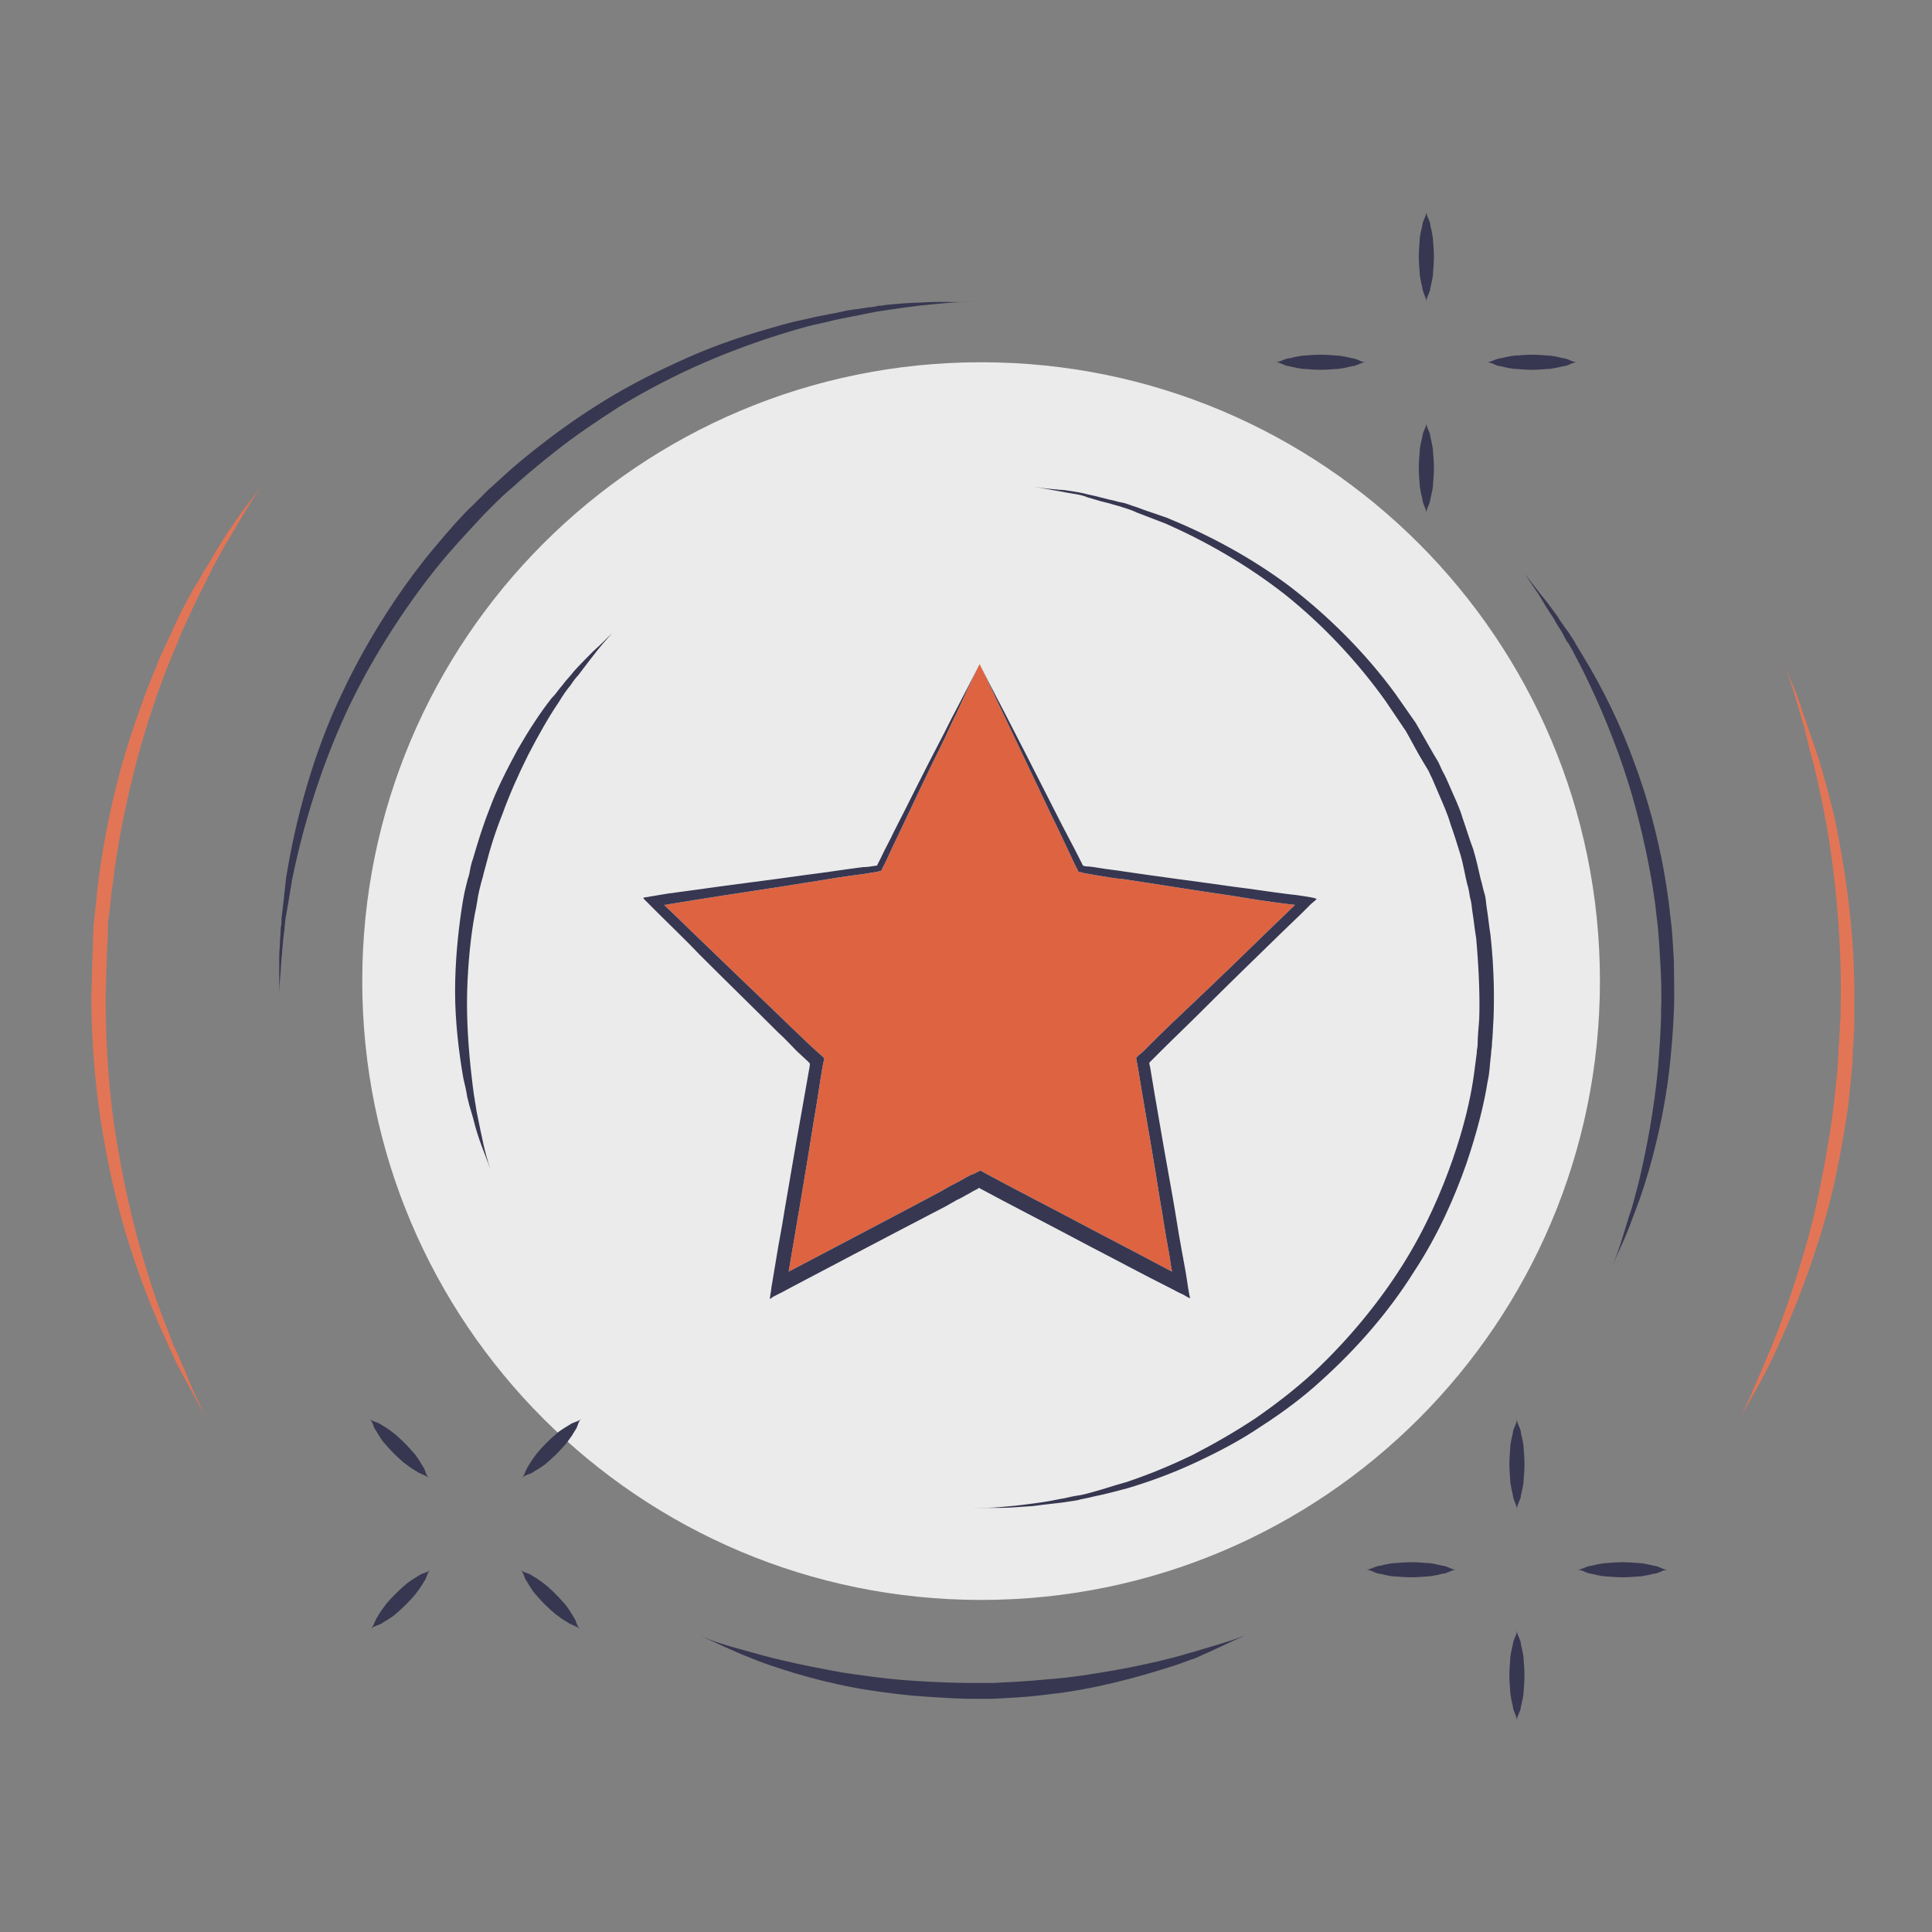
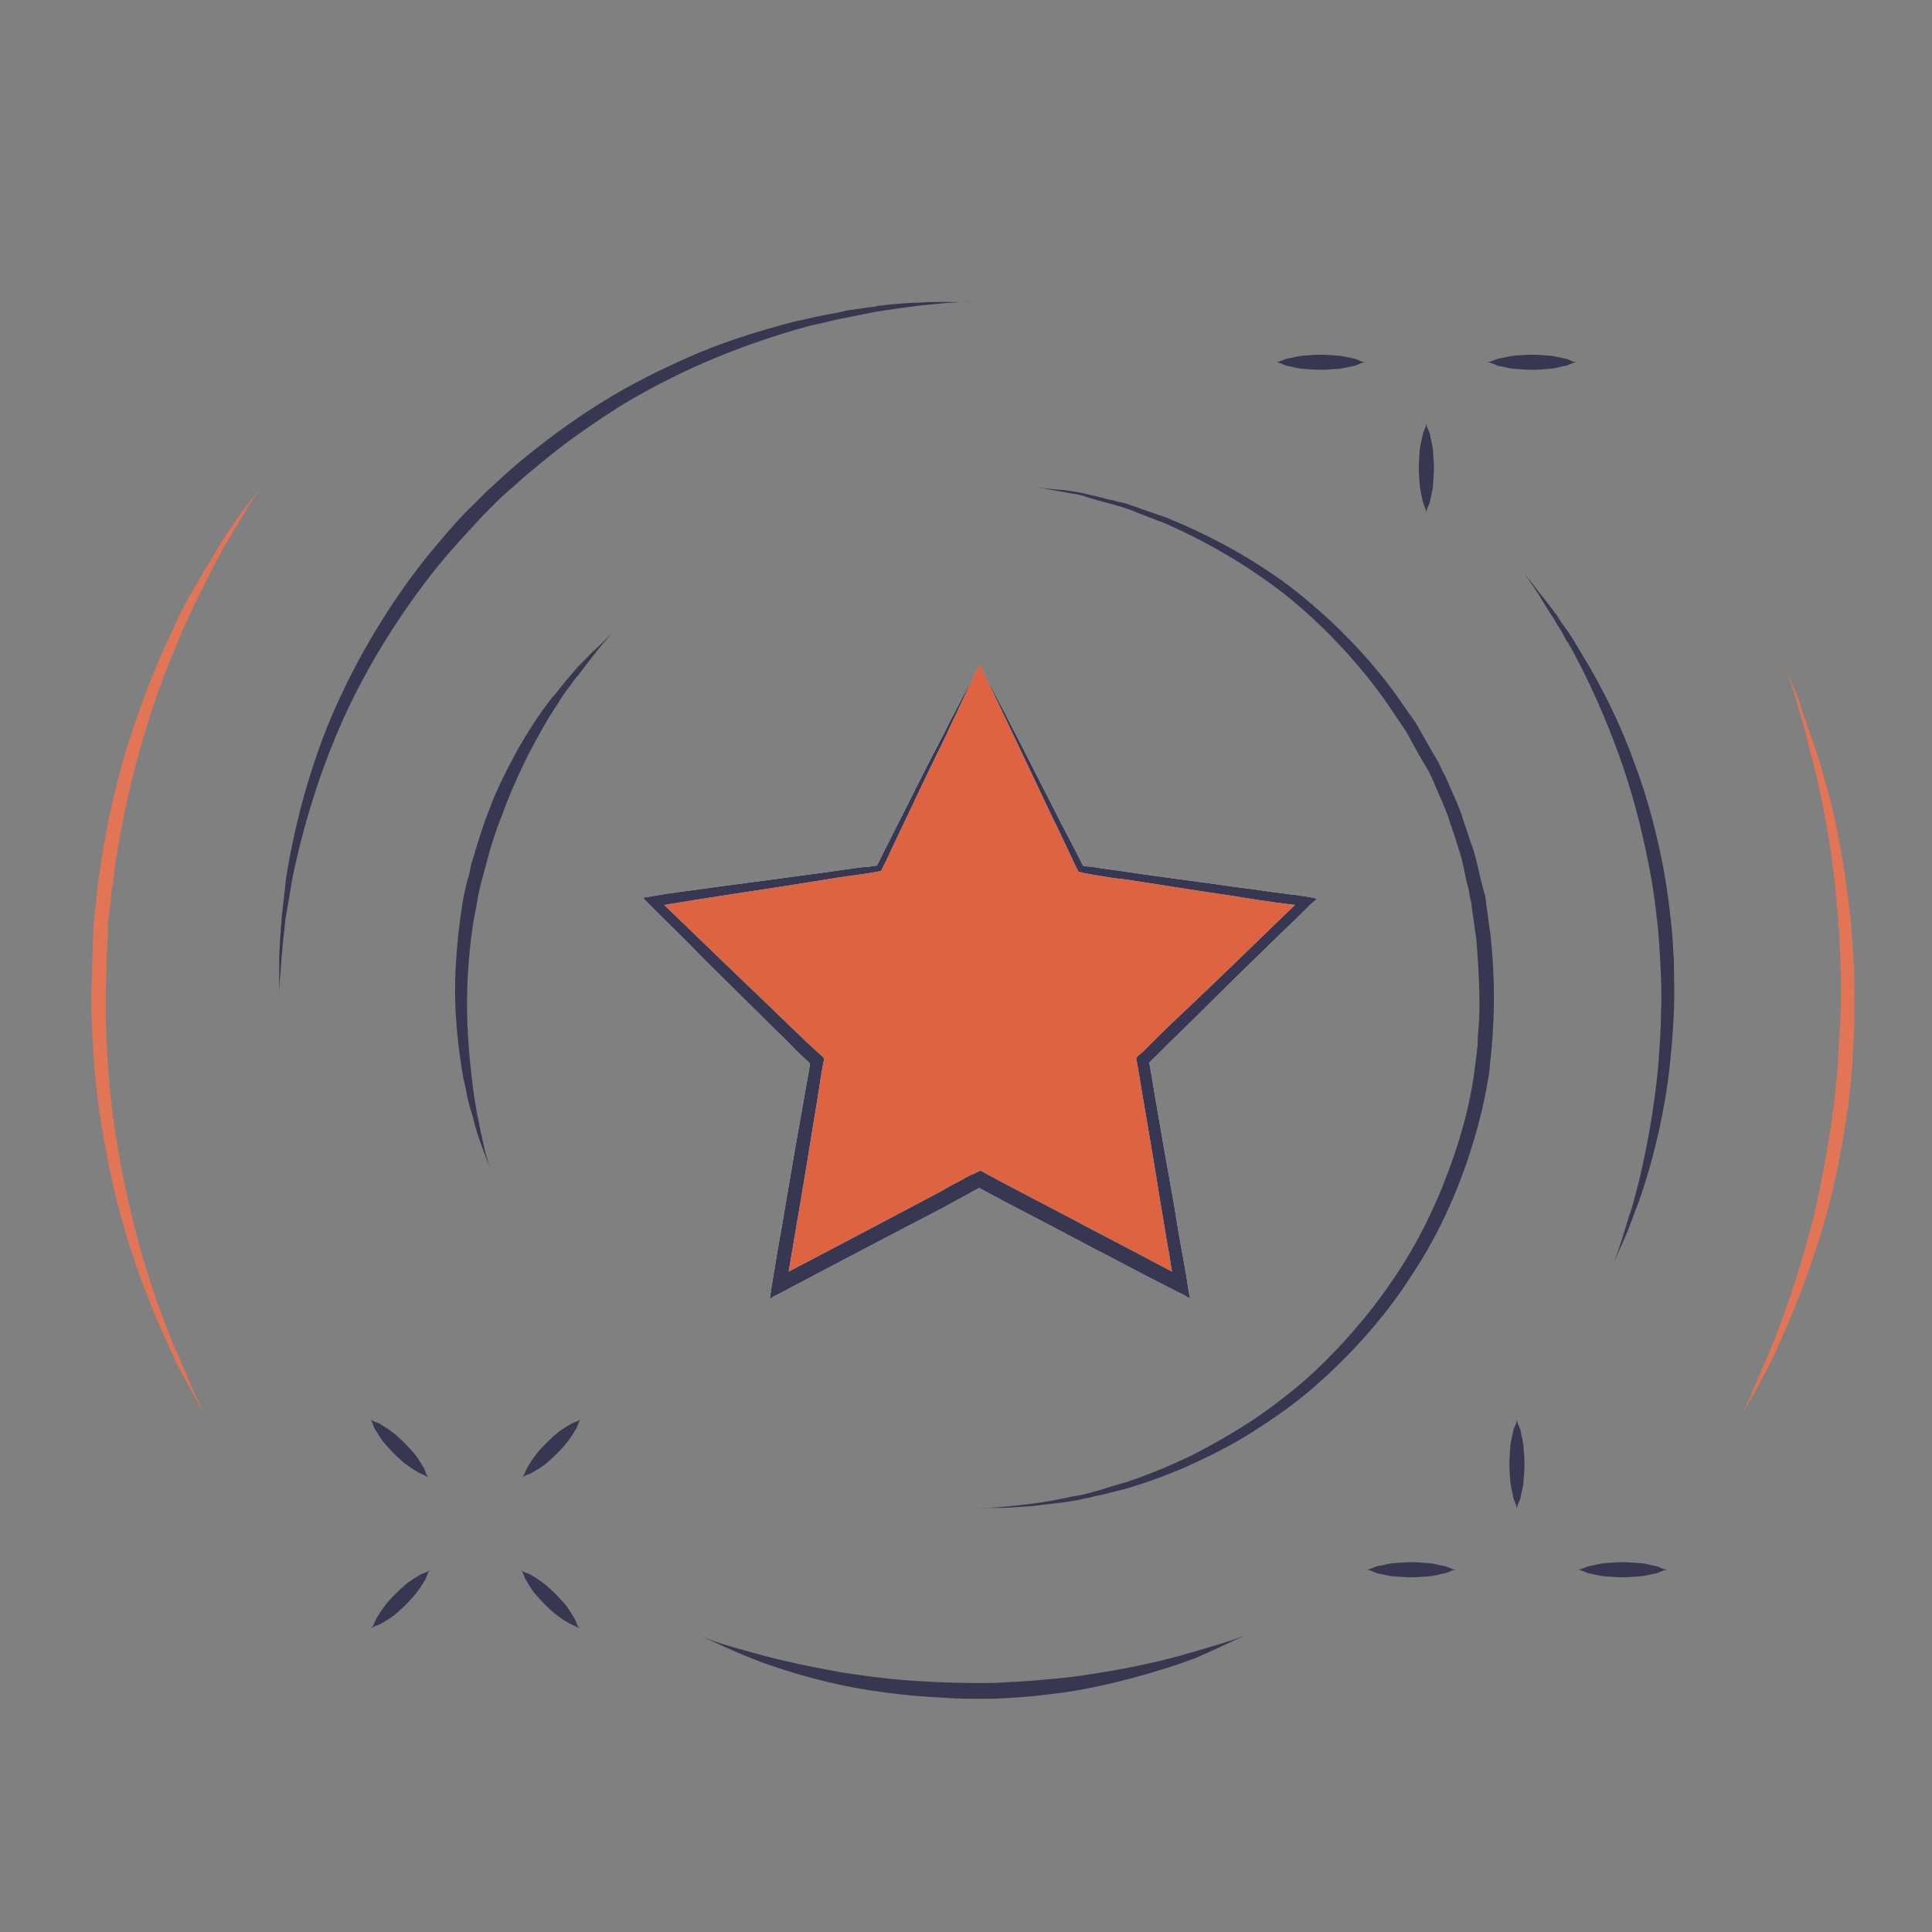
<svg xmlns="http://www.w3.org/2000/svg" width="64px" height="64px" viewBox="0 0 64 64" version="1.1">
  <rect x="0" y="0" width="64" height="64" fill="#808080" stroke="none" />
  <title>Icon/Block/1</title>
  <g id="Icon/Block/1" stroke="none" stroke-width="1" fill="none" fill-rule="evenodd">
    <g id="Group-2">
-       <path d="M53,32.5 C53,43.828 43.828,53 32.5,53 C21.172,53 12,43.828 12,32.5 C12,21.172 21.172,12 32.5,12 C43.828,12 53,21.172 53,32.5" id="Path" fill="#EBEBEB" fill-rule="nonzero" />
      <g id="1" transform="translate(3, 7)">
        <g id="Group" transform="translate(0, 9)" fill="#E27556" fill-rule="nonzero">
          <path d="M3.85,31 C3.7,30.725 3.6,30.475 3.475,30.225 C3.35,29.975 3.25,29.7 3.1,29.35 C3.05,29.25 3,29.125 2.925,28.95 C2.9,28.875 2.85,28.775 2.8,28.675 L2.75,28.575 L2.7,28.45 C2.675,28.35 2.625,28.275 2.6,28.175 C2.525,27.975 2.45,27.8 2.375,27.6 C1.775,26 1.25,24.05 0.925,22.15 C0.575,20.225 0.5,18.375 0.5,17.025 C0.525,16.35 0.525,15.8 0.55,15.4 C0.575,15.025 0.575,14.8 0.575,14.8 C0.575,14.8 0.575,14.75 0.575,14.65 C0.575,14.55 0.6,14.4 0.625,14.2 C0.65,14 0.675,13.775 0.7,13.5 C0.75,13.25 0.775,12.925 0.825,12.6 C1.025,11.25 1.4,9.45 2,7.625 C2.075,7.4 2.15,7.175 2.225,6.95 L2.475,6.275 C2.65,5.825 2.85,5.375 3.025,4.925 C3.225,4.5 3.425,4.05 3.625,3.65 C3.725,3.45 3.825,3.25 3.925,3.05 C3.975,2.95 4.025,2.85 4.075,2.75 C4.125,2.65 4.175,2.575 4.225,2.475 C4.35,2.25 4.45,2.05 4.55,1.9 C4.65,1.75 4.725,1.6 4.775,1.525 C5.15,0.875 5.375,0.525 5.725,-1.77635684e-15 C5.375,0.525 5.075,0.825 4.675,1.45 C4.625,1.525 4.525,1.65 4.425,1.825 C4.325,1.975 4.2,2.175 4.075,2.4 C4.025,2.475 3.975,2.575 3.925,2.65 C3.875,2.75 3.8,2.85 3.75,2.925 C3.65,3.125 3.525,3.325 3.4,3.525 C3.175,3.925 2.95,4.35 2.75,4.8 C2.55,5.25 2.325,5.675 2.15,6.15 L1.875,6.825 C1.8,7.05 1.7,7.275 1.625,7.525 C0.95,9.35 0.55,11.2 0.35,12.55 C0.3,12.9 0.25,13.2 0.225,13.475 C0.2,13.75 0.175,14 0.15,14.175 C0.125,14.375 0.125,14.525 0.1,14.625 C0.1,14.725 0.1,14.775 0.1,14.775 C0.1,14.775 0.075,15 0.075,15.4 C0.05,15.8 0.05,16.35 0.025,17.05 C0.025,18.425 0.15,20.3 0.525,22.2 C0.875,24.125 1.5,26.075 2.175,27.65 C2.25,27.85 2.35,28.05 2.425,28.225 C2.475,28.325 2.5,28.4 2.55,28.5 L2.6,28.625 L2.65,28.725 C2.7,28.825 2.75,28.925 2.775,29 C2.85,29.175 2.925,29.3 2.975,29.4 C3.15,29.725 3.3,30 3.425,30.225 C3.575,30.5 3.7,30.725 3.85,31 Z" id="Path" />
          <path d="M56.1,6 C56.325,6.575 56.45,7 56.65,7.7 C56.675,7.8 56.725,7.95 56.775,8.125 C56.8,8.225 56.825,8.325 56.85,8.425 C56.875,8.5 56.875,8.55 56.9,8.625 C56.925,8.7 56.925,8.775 56.95,8.85 C57,9 57.025,9.15 57.075,9.3 C57.225,9.925 57.375,10.6 57.5,11.3 C57.625,12 57.725,12.725 57.8,13.45 C57.95,14.875 58,16.25 57.975,17.275 C57.975,17.525 57.975,17.75 57.95,17.95 C57.95,18.15 57.925,18.325 57.925,18.475 C57.9,18.775 57.9,18.925 57.9,18.925 C57.9,18.925 57.875,19.1 57.875,19.375 C57.85,19.675 57.8,20.075 57.75,20.575 C57.625,21.575 57.4,22.925 57.075,24.325 C56.725,25.725 56.25,27.175 55.8,28.325 C55.625,28.775 55.45,29.15 55.375,29.35 C55.225,29.7 55.1,29.95 55,30.225 C54.875,30.475 54.775,30.725 54.625,31 C54.775,30.725 54.9,30.5 55.05,30.25 C55.2,30 55.325,29.75 55.5,29.425 C55.6,29.25 55.775,28.875 55.975,28.425 C56.5,27.275 57.05,25.825 57.45,24.425 C57.85,23.025 58.075,21.65 58.225,20.625 C58.275,20.125 58.325,19.7 58.35,19.4 C58.375,19.1 58.375,18.95 58.375,18.95 C58.375,18.95 58.375,18.775 58.4,18.5 C58.4,18.35 58.425,18.175 58.425,17.975 C58.425,17.775 58.425,17.525 58.425,17.275 C58.45,16.25 58.375,14.85 58.175,13.4 C58.075,12.675 57.95,11.95 57.8,11.225 C57.65,10.525 57.45,9.85 57.275,9.225 C57.225,9.075 57.175,8.925 57.125,8.775 C57.1,8.7 57.075,8.625 57.05,8.55 C57.025,8.475 57,8.425 56.975,8.35 C56.95,8.25 56.9,8.15 56.875,8.05 C56.825,7.875 56.75,7.725 56.725,7.625 C56.525,6.95 56.325,6.575 56.1,6 Z" id="Path" />
        </g>
        <g id="Group" transform="translate(6.25, 0)" fill="#373751" fill-rule="nonzero">
          <path d="M43,5 C42.85,5 42.775,4.925 42.6,4.875 C42.55,4.875 42.475,4.85 42.35,4.825 C42.25,4.8 42.1,4.775 41.975,4.775 C41.725,4.75 41.5,4.75 41.5,4.75 C41.5,4.75 41.275,4.75 41.025,4.775 C40.9,4.775 40.775,4.8 40.65,4.825 C40.55,4.85 40.45,4.875 40.4,4.875 C40.225,4.925 40.125,5 40,5 C40.15,5 40.225,5.075 40.4,5.125 C40.45,5.125 40.525,5.15 40.65,5.175 C40.75,5.2 40.9,5.225 41.025,5.225 C41.275,5.25 41.5,5.25 41.5,5.25 C41.5,5.25 41.725,5.25 41.975,5.225 C42.1,5.225 42.225,5.2 42.35,5.175 C42.45,5.15 42.55,5.125 42.6,5.125 C42.775,5.075 42.85,5 43,5 Z" id="Path" />
          <path d="M36,5 C35.85,5 35.775,4.925 35.6,4.875 C35.55,4.875 35.475,4.85 35.35,4.825 C35.25,4.8 35.1,4.775 34.975,4.775 C34.725,4.75 34.5,4.75 34.5,4.75 C34.5,4.75 34.275,4.75 34.025,4.775 C33.9,4.775 33.775,4.8 33.65,4.825 C33.55,4.85 33.45,4.875 33.4,4.875 C33.225,4.925 33.125,5 33,5 C33.15,5 33.225,5.075 33.4,5.125 C33.45,5.125 33.525,5.15 33.65,5.175 C33.75,5.2 33.9,5.225 34.025,5.225 C34.275,5.25 34.5,5.25 34.5,5.25 C34.5,5.25 34.725,5.25 34.975,5.225 C35.1,5.225 35.225,5.2 35.35,5.175 C35.45,5.15 35.55,5.125 35.6,5.125 C35.775,5.075 35.85,5 36,5 Z" id="Path" />
          <path d="M38,7 C38,7.15 37.925,7.225 37.875,7.4 C37.875,7.45 37.85,7.525 37.825,7.65 C37.8,7.75 37.775,7.9 37.775,8.025 C37.75,8.275 37.75,8.5 37.75,8.5 C37.75,8.5 37.75,8.725 37.775,8.975 C37.775,9.1 37.8,9.225 37.825,9.35 C37.85,9.45 37.875,9.55 37.875,9.6 C37.925,9.775 38,9.875 38,10 C38,9.85 38.075,9.775 38.125,9.6 C38.125,9.55 38.15,9.475 38.175,9.35 C38.2,9.25 38.225,9.1 38.225,8.975 C38.25,8.725 38.25,8.5 38.25,8.5 C38.25,8.5 38.25,8.275 38.225,8.025 C38.225,7.9 38.2,7.775 38.175,7.65 C38.15,7.55 38.125,7.45 38.125,7.4 C38.075,7.225 38,7.15 38,7 Z" id="Path" />
-           <path d="M38,0 C38,0.15 37.925,0.225 37.875,0.4 C37.875,0.45 37.85,0.525 37.825,0.65 C37.8,0.75 37.775,0.9 37.775,1.025 C37.75,1.275 37.75,1.5 37.75,1.5 C37.75,1.5 37.75,1.725 37.775,1.975 C37.775,2.1 37.8,2.225 37.825,2.35 C37.85,2.45 37.875,2.55 37.875,2.6 C37.925,2.775 38,2.875 38,3 C38,2.85 38.075,2.775 38.125,2.6 C38.125,2.55 38.15,2.475 38.175,2.35 C38.2,2.25 38.225,2.1 38.225,1.975 C38.25,1.725 38.25,1.5 38.25,1.5 C38.25,1.5 38.25,1.275 38.225,1.025 C38.225,0.9 38.2,0.775 38.175,0.65 C38.15,0.55 38.125,0.45 38.125,0.4 C38.075,0.225 38,0.15 38,0 Z" id="Path" />
          <path d="M32,47.175 C31.425,47.4 31,47.5 30.275,47.725 C30.15,47.75 29.95,47.825 29.55,47.925 C29.075,48.05 28.4,48.2 27.7,48.325 C26.975,48.45 26.225,48.575 25.5,48.625 C24.775,48.7 24.125,48.725 23.65,48.75 C23.175,48.75 22.875,48.75 22.875,48.75 C22.875,48.75 21.875,48.75 20.625,48.65 C20,48.6 19.3,48.5 18.625,48.4 C17.95,48.275 17.3,48.15 16.775,48.025 C16.225,47.9 15.875,47.8 15.7,47.75 C14.975,47.55 14.575,47.45 13.975,47.2 C14.55,47.45 14.925,47.65 15.625,47.925 C15.8,48 16.125,48.125 16.675,48.3 C17.2,48.475 17.85,48.65 18.525,48.8 C19.2,48.95 19.9,49.05 20.55,49.125 C21.2,49.2 21.775,49.225 22.175,49.25 C22.6,49.275 22.85,49.275 22.85,49.275 C22.85,49.275 23.15,49.275 23.625,49.275 C24.1,49.25 24.775,49.225 25.5,49.125 C26.225,49.05 27,48.9 27.725,48.725 C28.45,48.55 29.1,48.35 29.575,48.2 C29.975,48.075 30.175,47.975 30.3,47.95 C31.05,47.625 31.425,47.425 32,47.175 Z" id="Path" />
          <path d="M-1.77635684e-15,26 C-1.77635684e-15,25.675 0.025,25.425 0.05,25.15 C0.05,25 0.075,24.875 0.075,24.725 C0.1,24.575 0.1,24.4 0.125,24.225 C0.125,24.125 0.15,23.975 0.175,23.775 C0.175,23.675 0.2,23.575 0.2,23.475 C0.275,23.05 0.35,22.625 0.425,22.15 C0.8,20.275 1.475,18.1 2.425,16.175 C3.375,14.25 4.575,12.55 5.55,11.4 C6.05,10.825 6.475,10.375 6.775,10.05 C7.075,9.75 7.25,9.575 7.25,9.575 C7.25,9.575 7.425,9.4 7.75,9.125 C8.075,8.825 8.55,8.425 9.15,7.95 C9.75,7.475 10.475,6.975 11.3,6.45 C12.125,5.95 13.075,5.45 14.05,5.025 C15.025,4.6 16.075,4.225 17.1,3.925 C17.35,3.85 17.625,3.775 17.875,3.725 C18.125,3.675 18.375,3.6 18.65,3.55 C18.9,3.5 19.15,3.45 19.4,3.4 C19.525,3.375 19.65,3.35 19.775,3.325 C19.825,3.325 19.9,3.3 19.95,3.3 L20.1,3.275 C20.6,3.2 21,3.15 21.2,3.125 C21.95,3.05 22.375,3 23,3 C22.375,3.025 21.95,2.975 21.2,3.025 C21,3.025 20.6,3.05 20.1,3.1 L19.95,3.125 C19.9,3.125 19.825,3.125 19.775,3.15 C19.65,3.175 19.525,3.175 19.4,3.2 C19.15,3.25 18.9,3.25 18.65,3.325 C18.4,3.375 18.125,3.425 17.875,3.475 C17.625,3.525 17.35,3.6 17.075,3.65 C16.025,3.925 14.95,4.25 13.925,4.675 C12.925,5.1 11.95,5.575 11.1,6.075 C10.25,6.575 9.5,7.1 8.875,7.575 C8.25,8.05 7.775,8.45 7.45,8.75 C7.125,9.05 6.925,9.225 6.925,9.225 C6.925,9.225 6.75,9.4 6.425,9.725 C6.1,10.025 5.675,10.5 5.175,11.1 C4.2,12.25 3,14 2.075,15.975 C1.125,17.95 0.525,20.2 0.225,22.1 C0.175,22.575 0.125,23.025 0.075,23.425 C0.075,23.525 0.075,23.65 0.05,23.725 C0.05,23.925 0.025,24.075 0.025,24.175 C0.025,24.35 -1.77635684e-15,24.525 -1.77635684e-15,24.675 C-1.77635684e-15,24.825 -1.77635684e-15,24.975 -1.77635684e-15,25.125 C-1.77635684e-15,25.425 -1.77635684e-15,25.675 -1.77635684e-15,26 Z" id="Path" />
          <path d="M41.25,12 C41.425,12.25 41.575,12.475 41.725,12.7 C41.875,12.95 42.025,13.2 42.225,13.5 C42.275,13.6 42.35,13.725 42.45,13.875 C42.5,13.95 42.55,14.05 42.6,14.15 C42.625,14.2 42.65,14.25 42.7,14.3 C42.725,14.35 42.775,14.425 42.8,14.475 C42.875,14.6 42.925,14.725 43,14.85 C43.55,15.9 44.1,17.175 44.525,18.425 C44.95,19.675 45.225,20.9 45.4,21.825 C45.575,22.75 45.625,23.35 45.625,23.35 C45.625,23.35 45.65,23.5 45.675,23.775 C45.7,24.05 45.725,24.425 45.75,24.875 C45.775,25.35 45.8,25.9 45.775,26.475 C45.775,27.075 45.725,27.725 45.675,28.375 C45.55,29.7 45.3,31.075 45.025,32.2 C44.9,32.675 44.8,33.075 44.725,33.25 C44.5,33.975 44.4,34.375 44.15,34.95 C44.4,34.375 44.6,34 44.85,33.3 C44.925,33.1 45.075,32.725 45.225,32.25 C45.575,31.15 45.9,29.75 46.05,28.425 C46.125,27.75 46.175,27.1 46.2,26.5 C46.225,25.9 46.2,25.325 46.2,24.85 C46.175,24.375 46.15,23.975 46.125,23.725 C46.1,23.45 46.075,23.3 46.075,23.3 C46.075,23.3 46.025,22.7 45.85,21.75 C45.675,20.825 45.375,19.55 44.9,18.3 C44.45,17.025 43.825,15.775 43.2,14.75 C43.125,14.625 43.05,14.5 42.975,14.375 C42.95,14.325 42.9,14.25 42.875,14.2 C42.85,14.15 42.8,14.1 42.775,14.05 C42.725,13.95 42.65,13.875 42.6,13.8 C42.5,13.65 42.4,13.525 42.35,13.425 C42.125,13.125 41.95,12.875 41.775,12.675 C41.6,12.45 41.45,12.25 41.25,12 Z" id="Path" />
          <path d="M7,31.75 C6.8,31.15 6.725,30.725 6.575,30 C6.55,29.9 6.525,29.75 6.5,29.575 C6.475,29.475 6.475,29.375 6.45,29.275 C6.425,29.1 6.4,28.9 6.375,28.675 C6.275,27.825 6.2,26.825 6.225,25.85 C6.25,24.9 6.35,23.975 6.475,23.3 C6.55,22.975 6.575,22.7 6.625,22.5 C6.675,22.3 6.7,22.2 6.7,22.2 C6.7,22.2 6.725,22.125 6.75,22.025 C6.775,21.9 6.825,21.75 6.875,21.55 C6.975,21.15 7.15,20.575 7.4,19.95 C7.625,19.325 7.925,18.65 8.25,18 C8.575,17.375 8.925,16.75 9.25,16.275 C9.4,16.025 9.525,15.85 9.65,15.7 C9.75,15.55 9.825,15.45 9.9,15.375 C10.125,15.075 10.3,14.85 10.475,14.625 C10.65,14.4 10.825,14.2 11.025,13.975 C10.8,14.2 10.625,14.375 10.4,14.575 C10.2,14.775 10,14.975 9.75,15.25 C9.7,15.325 9.6,15.425 9.475,15.575 C9.425,15.65 9.35,15.725 9.275,15.825 C9.2,15.925 9.125,16.025 9.025,16.125 C8.65,16.6 8.275,17.175 7.9,17.825 C7.55,18.475 7.2,19.15 6.975,19.775 C6.725,20.4 6.55,21 6.425,21.425 C6.35,21.625 6.325,21.8 6.3,21.925 C6.275,22.05 6.25,22.1 6.25,22.1 C6.25,22.1 6.225,22.2 6.175,22.4 C6.125,22.6 6.075,22.875 6.025,23.225 C5.925,23.925 5.825,24.85 5.825,25.85 C5.825,26.825 5.95,27.875 6.1,28.725 C6.15,28.925 6.2,29.15 6.225,29.325 C6.25,29.425 6.275,29.525 6.3,29.625 C6.35,29.8 6.4,29.95 6.425,30.05 C6.6,30.775 6.8,31.175 7,31.75 Z" id="Path" />
          <path d="M25,9.125 C25.3,9.175 25.575,9.225 25.85,9.275 C25.975,9.3 26.125,9.325 26.275,9.35 C26.425,9.375 26.6,9.4 26.775,9.475 C26.875,9.5 27.025,9.55 27.2,9.6 C27.3,9.625 27.4,9.65 27.5,9.675 C27.65,9.725 27.775,9.75 27.925,9.8 C28.075,9.85 28.25,9.9 28.4,9.975 C28.725,10.1 29.05,10.225 29.375,10.35 C30.675,10.925 32.05,11.7 33.325,12.7 C34.575,13.7 35.725,14.925 36.65,16.225 C36.875,16.55 37.1,16.9 37.325,17.225 C37.525,17.575 37.7,17.925 37.9,18.25 L38.05,18.5 C38.1,18.575 38.125,18.675 38.175,18.75 C38.25,18.925 38.325,19.1 38.4,19.275 C38.55,19.625 38.7,19.95 38.8,20.3 C38.925,20.65 39.025,20.975 39.125,21.3 C39.225,21.625 39.275,21.975 39.35,22.275 C39.4,22.425 39.425,22.6 39.45,22.75 C39.5,22.9 39.5,23.05 39.525,23.2 C39.575,23.5 39.6,23.8 39.65,24.075 C39.75,25.2 39.775,26.125 39.75,26.775 C39.725,27.1 39.7,27.35 39.7,27.525 C39.7,27.7 39.675,27.775 39.675,27.775 C39.675,27.775 39.675,27.875 39.65,28.025 C39.625,28.2 39.6,28.45 39.55,28.775 C39.45,29.425 39.25,30.325 38.875,31.4 C38.5,32.475 37.975,33.7 37.2,34.925 C36.425,36.15 35.425,37.375 34.25,38.475 C33.65,39.025 33,39.525 32.35,39.975 C31.675,40.425 30.975,40.825 30.25,41.2 C29.525,41.55 28.8,41.85 28.05,42.1 C27.675,42.2 27.325,42.325 26.95,42.425 C26.775,42.475 26.6,42.525 26.4,42.55 C26.225,42.575 26.075,42.625 25.9,42.65 C25.425,42.75 25.025,42.8 24.825,42.825 C24.45,42.875 24.175,42.9 23.875,42.925 C23.6,42.95 23.325,42.95 23.025,42.95 C23.35,42.95 23.6,42.95 23.875,42.95 C24.15,42.95 24.45,42.925 24.825,42.9 C24.925,42.9 25.075,42.875 25.275,42.85 C25.475,42.825 25.7,42.8 25.925,42.775 C26.1,42.75 26.25,42.725 26.425,42.7 C26.6,42.65 26.8,42.625 26.975,42.575 C27.35,42.5 27.725,42.4 28.1,42.3 C28.85,42.075 29.6,41.8 30.35,41.45 C31.1,41.1 31.825,40.725 32.525,40.25 C33.225,39.8 33.9,39.3 34.5,38.75 C35.725,37.65 36.775,36.425 37.575,35.15 C38.4,33.9 38.95,32.625 39.325,31.55 C39.7,30.45 39.925,29.5 40.025,28.85 C40.1,28.525 40.1,28.275 40.125,28.075 C40.15,27.9 40.15,27.8 40.15,27.8 C40.15,27.8 40.175,27.7 40.175,27.525 C40.2,27.35 40.2,27.1 40.225,26.75 C40.25,26.075 40.25,25.125 40.125,23.975 C40.075,23.675 40.05,23.375 40,23.075 C39.975,22.925 39.975,22.75 39.925,22.6 C39.875,22.45 39.85,22.275 39.8,22.125 C39.725,21.8 39.65,21.45 39.55,21.125 C39.425,20.8 39.325,20.45 39.2,20.1 C39.1,19.75 38.925,19.4 38.775,19.05 C38.7,18.875 38.625,18.7 38.525,18.525 C38.475,18.425 38.45,18.35 38.4,18.25 L38.25,18 C38.05,17.65 37.85,17.3 37.65,16.95 C37.425,16.625 37.175,16.275 36.95,15.95 C35.975,14.625 34.775,13.425 33.475,12.425 C32.175,11.45 30.75,10.7 29.4,10.15 C29.05,10.025 28.725,9.925 28.4,9.8 C28.225,9.75 28.075,9.675 27.925,9.65 C27.775,9.625 27.65,9.575 27.5,9.55 C27.4,9.525 27.3,9.5 27.2,9.475 C27.025,9.425 26.875,9.4 26.775,9.375 C26.6,9.325 26.425,9.3 26.275,9.275 C26.125,9.25 25.975,9.225 25.85,9.225 C25.575,9.2 25.3,9.175 25,9.125 Z" id="Path" />
          <path d="M3,40 C3.1,40.1 3.1,40.225 3.175,40.35 C3.2,40.375 3.25,40.475 3.3,40.55 C3.35,40.625 3.425,40.75 3.5,40.825 C3.65,41 3.8,41.15 3.8,41.15 C3.8,41.15 3.95,41.3 4.125,41.45 C4.225,41.525 4.325,41.6 4.4,41.65 C4.475,41.7 4.575,41.75 4.6,41.775 C4.75,41.85 4.85,41.875 4.95,41.95 C4.85,41.85 4.85,41.725 4.775,41.6 C4.75,41.575 4.7,41.475 4.65,41.4 C4.6,41.325 4.525,41.2 4.45,41.125 C4.3,40.95 4.15,40.8 4.15,40.8 C4.15,40.8 4,40.65 3.825,40.5 C3.725,40.425 3.625,40.35 3.55,40.3 C3.475,40.25 3.375,40.2 3.35,40.175 C3.225,40.1 3.1,40.1 3,40 Z" id="Path" />
          <path d="M8,45 C8.1,45.1 8.1,45.225 8.175,45.35 C8.2,45.375 8.25,45.475 8.3,45.55 C8.35,45.625 8.425,45.75 8.5,45.825 C8.65,46 8.8,46.15 8.8,46.15 C8.8,46.15 8.95,46.3 9.125,46.45 C9.225,46.525 9.325,46.6 9.4,46.65 C9.475,46.7 9.575,46.75 9.6,46.775 C9.75,46.85 9.85,46.875 9.95,46.95 C9.85,46.85 9.85,46.725 9.775,46.6 C9.75,46.575 9.7,46.475 9.65,46.4 C9.6,46.325 9.525,46.2 9.45,46.125 C9.3,45.95 9.15,45.8 9.15,45.8 C9.15,45.8 9,45.65 8.825,45.5 C8.725,45.425 8.625,45.35 8.55,45.3 C8.475,45.25 8.375,45.2 8.35,45.175 C8.225,45.1 8.1,45.1 8,45 Z" id="Path" />
          <path d="M10,40 C9.9,40.1 9.775,40.1 9.65,40.175 C9.625,40.2 9.525,40.25 9.45,40.3 C9.375,40.35 9.25,40.425 9.175,40.5 C9,40.65 8.85,40.8 8.85,40.8 C8.85,40.8 8.7,40.95 8.55,41.125 C8.475,41.225 8.4,41.325 8.35,41.4 C8.3,41.475 8.25,41.575 8.225,41.6 C8.15,41.75 8.125,41.85 8.05,41.95 C8.15,41.85 8.275,41.85 8.4,41.775 C8.425,41.75 8.525,41.7 8.6,41.65 C8.675,41.6 8.8,41.525 8.875,41.45 C9.05,41.3 9.2,41.15 9.2,41.15 C9.2,41.15 9.35,41 9.5,40.825 C9.575,40.725 9.65,40.625 9.7,40.55 C9.75,40.475 9.8,40.375 9.825,40.35 C9.9,40.225 9.9,40.1 10,40 Z" id="Path" />
          <path d="M5,45 C4.9,45.1 4.775,45.1 4.65,45.175 C4.625,45.2 4.525,45.25 4.45,45.3 C4.375,45.35 4.25,45.425 4.175,45.5 C4,45.65 3.85,45.8 3.85,45.8 C3.85,45.8 3.7,45.95 3.55,46.125 C3.475,46.225 3.4,46.325 3.35,46.4 C3.3,46.475 3.25,46.575 3.225,46.6 C3.15,46.75 3.125,46.85 3.05,46.95 C3.15,46.85 3.275,46.85 3.4,46.775 C3.425,46.75 3.525,46.7 3.6,46.65 C3.675,46.6 3.8,46.525 3.875,46.45 C4.05,46.3 4.2,46.15 4.2,46.15 C4.2,46.15 4.35,46 4.5,45.825 C4.575,45.725 4.65,45.625 4.7,45.55 C4.75,45.475 4.8,45.375 4.825,45.35 C4.9,45.225 4.9,45.1 5,45 Z" id="Path" />
          <path d="M41,40 C41,40.15 40.925,40.225 40.875,40.4 C40.875,40.45 40.85,40.525 40.825,40.65 C40.8,40.75 40.775,40.9 40.775,41.025 C40.75,41.275 40.75,41.5 40.75,41.5 C40.75,41.5 40.75,41.725 40.775,41.975 C40.775,42.1 40.8,42.225 40.825,42.35 C40.85,42.45 40.875,42.55 40.875,42.6 C40.925,42.775 41,42.875 41,43 C41,42.85 41.075,42.775 41.125,42.6 C41.125,42.55 41.15,42.475 41.175,42.35 C41.2,42.25 41.225,42.1 41.225,41.975 C41.25,41.725 41.25,41.5 41.25,41.5 C41.25,41.5 41.25,41.275 41.225,41.025 C41.225,40.9 41.2,40.775 41.175,40.65 C41.15,40.55 41.125,40.45 41.125,40.4 C41.075,40.225 41,40.15 41,40 Z" id="Path" />
-           <path d="M41,47 C41,47.15 40.925,47.225 40.875,47.4 C40.875,47.45 40.85,47.525 40.825,47.65 C40.8,47.75 40.775,47.9 40.775,48.025 C40.75,48.275 40.75,48.5 40.75,48.5 C40.75,48.5 40.75,48.725 40.775,48.975 C40.775,49.1 40.8,49.225 40.825,49.35 C40.85,49.45 40.875,49.55 40.875,49.6 C40.925,49.775 41,49.875 41,50 C41,49.85 41.075,49.775 41.125,49.6 C41.125,49.55 41.15,49.475 41.175,49.35 C41.2,49.25 41.225,49.1 41.225,48.975 C41.25,48.725 41.25,48.5 41.25,48.5 C41.25,48.5 41.25,48.275 41.225,48.025 C41.225,47.9 41.2,47.775 41.175,47.65 C41.15,47.55 41.125,47.45 41.125,47.4 C41.075,47.225 41,47.15 41,47 Z" id="Path" />
          <path d="M46,45 C45.85,45 45.775,44.925 45.6,44.875 C45.55,44.875 45.475,44.85 45.35,44.825 C45.25,44.8 45.1,44.775 44.975,44.775 C44.725,44.75 44.5,44.75 44.5,44.75 C44.5,44.75 44.275,44.75 44.025,44.775 C43.9,44.775 43.775,44.8 43.65,44.825 C43.55,44.85 43.45,44.875 43.4,44.875 C43.225,44.925 43.125,45 43,45 C43.15,45 43.225,45.075 43.4,45.125 C43.45,45.125 43.525,45.15 43.65,45.175 C43.75,45.2 43.9,45.225 44.025,45.225 C44.275,45.25 44.5,45.25 44.5,45.25 C44.5,45.25 44.725,45.25 44.975,45.225 C45.1,45.225 45.225,45.2 45.35,45.175 C45.45,45.15 45.55,45.125 45.6,45.125 C45.775,45.075 45.85,45 46,45 Z" id="Path" />
          <path d="M39,45 C38.85,45 38.775,44.925 38.6,44.875 C38.55,44.875 38.475,44.85 38.35,44.825 C38.25,44.8 38.1,44.775 37.975,44.775 C37.725,44.75 37.5,44.75 37.5,44.75 C37.5,44.75 37.275,44.75 37.025,44.775 C36.9,44.775 36.775,44.8 36.65,44.825 C36.55,44.85 36.45,44.875 36.4,44.875 C36.225,44.925 36.125,45 36,45 C36.15,45 36.225,45.075 36.4,45.125 C36.45,45.125 36.525,45.15 36.65,45.175 C36.75,45.2 36.9,45.225 37.025,45.225 C37.275,45.25 37.5,45.25 37.5,45.25 C37.5,45.25 37.725,45.25 37.975,45.225 C38.1,45.225 38.225,45.2 38.35,45.175 C38.45,45.15 38.55,45.125 38.6,45.125 C38.775,45.075 38.85,45 39,45 Z" id="Path" />
        </g>
        <polyline id="Path" fill="#DE6341" points="29.45 15 32.775 21.775 40.25 22.85 34.85 28.125 36.125 35.55 29.45 32.05 22.775 35.55 24.05 28.125 18.625 22.85 26.1 21.775 29.45 15" />
        <path d="M29.45,15 C29.725,15.55 29.9,15.95 30.225,16.625 C30.525,17.25 31.125,18.525 31.85,20.05 C32.1,20.55 32.325,21.05 32.575,21.575 L32.675,21.775 C32.7,21.8 32.7,21.85 32.725,21.875 L32.825,21.9 L32.925,21.925 C33.075,21.95 33.2,21.975 33.35,22 C33.65,22.05 33.925,22.1 34.225,22.125 C35.4,22.3 36.6,22.5 37.825,22.675 C38.425,22.775 39.05,22.875 39.675,22.95 L39.9,22.975 C39.9,22.975 39.9,22.975 39.9,22.975 C39.9,22.975 39.9,22.975 39.9,22.975 L39.9,22.975 C39.9,22.975 39.925,22.95 39.875,23 L39.2,23.65 C38.3,24.525 37.4,25.4 36.5,26.25 C36.05,26.675 35.6,27.1 35.175,27.525 L34.85,27.85 L34.725,27.95 L34.65,28.025 C34.625,28.05 34.65,28.1 34.65,28.125 L34.7,28.4 C34.75,28.7 34.8,29 34.85,29.3 C35.05,30.475 35.25,31.625 35.425,32.75 C35.525,33.3 35.6,33.85 35.7,34.375 C35.75,34.625 35.775,34.875 35.825,35.125 C35.825,35.125 35.825,35.125 35.825,35.125 C34.975,34.675 34.175,34.25 33.45,33.875 C31.9,33.05 30.625,32.4 29.75,31.925 C29.65,31.875 29.575,31.825 29.475,31.775 C29.425,31.8 29.375,31.825 29.325,31.85 C29.275,31.875 29.25,31.9 29.2,31.9 C29.1,31.95 29,32 28.925,32.05 C28.75,32.15 28.6,32.225 28.5,32.275 C28.275,32.4 28.15,32.475 28.15,32.475 C28.15,32.475 26.175,33.525 23.125,35.125 C23.375,33.65 23.675,31.925 23.975,30.025 C24.075,29.475 24.15,28.9 24.25,28.325 L24.275,28.2 L24.3,28.1 C24.3,28.075 24.3,28.075 24.3,28.05 L24.25,28 L24.025,27.8 L23.7,27.5 C23.5,27.3 23.275,27.1 23.05,26.875 C22.2,26.05 21.3,25.2 20.4,24.325 C19.95,23.9 19.5,23.45 19.05,23.025 L19,22.975 L19,22.975 L19,22.975 C19,22.975 19,22.975 19,22.975 L19,22.975 L19.05,22.975 L19.175,22.95 L20.1,22.8 C21.35,22.6 22.575,22.425 23.8,22.225 C24.4,22.125 25.025,22.025 25.625,21.95 L26.075,21.875 L26.175,21.85 C26.2,21.85 26.2,21.825 26.2,21.825 L26.225,21.775 L26.275,21.675 L26.375,21.475 C26.5,21.2 26.625,20.925 26.75,20.675 C27.25,19.625 27.725,18.6 28.2,17.65 C28.425,17.2 28.575,16.825 28.675,16.65 C29,15.95 29.175,15.55 29.45,15 C29.175,15.55 28.975,15.925 28.625,16.6 C28.525,16.775 28.35,17.15 28.125,17.575 C27.625,18.525 27.125,19.55 26.6,20.575 C26.475,20.85 26.325,21.1 26.2,21.375 L26.1,21.575 L26.05,21.675 L26.05,21.675 C26.05,21.675 26.075,21.675 26.025,21.675 C25.875,21.7 25.725,21.725 25.575,21.725 C24.975,21.8 24.375,21.9 23.75,21.975 C22.525,22.15 21.275,22.3 20.05,22.475 L19.125,22.6 L18.825,22.65 C18.675,22.675 18.525,22.7 18.375,22.725 C18.25,22.725 18.35,22.8 18.4,22.85 L18.575,23.025 L18.85,23.3 C19.3,23.75 19.75,24.175 20.175,24.625 C21.05,25.5 21.925,26.35 22.775,27.2 C23,27.4 23.2,27.625 23.4,27.825 L23.725,28.125 L23.8,28.2 L23.825,28.225 L23.825,28.225 L23.825,28.225 L23.825,28.225 L23.825,28.225 L23.825,28.25 L23.825,28.3 C23.725,28.875 23.625,29.425 23.525,30 C23.325,31.1 23.15,32.175 22.975,33.175 C22.9,33.675 22.8,34.15 22.725,34.625 C22.675,34.925 22.625,35.225 22.575,35.525 C22.55,35.625 22.55,35.75 22.525,35.85 L22.5,36.025 C22.5,36.025 22.5,36.025 22.5,36.025 L22.525,36.025 L22.55,36 L22.625,35.95 C22.825,35.85 23.025,35.75 23.2,35.65 C26.325,34 28.35,32.95 28.35,32.95 C28.35,32.95 28.475,32.875 28.7,32.75 C28.825,32.7 28.975,32.6 29.125,32.525 C29.2,32.475 29.3,32.425 29.4,32.375 L29.425,32.35 L29.425,32.35 L29.425,32.35 C29.425,32.35 29.4,32.325 29.475,32.375 C30.35,32.85 31.625,33.5 33.175,34.325 C34,34.75 34.875,35.225 35.825,35.7 C35.925,35.75 36.05,35.825 36.175,35.875 L36.35,35.975 L36.4,36 L36.425,36 C36.425,36 36.45,36 36.425,36 L36.4,35.9 C36.35,35.65 36.325,35.4 36.275,35.125 C36.225,34.85 36.175,34.575 36.125,34.3 C36.025,33.775 35.95,33.225 35.85,32.675 C35.65,31.575 35.45,30.425 35.25,29.25 C35.2,28.95 35.15,28.65 35.1,28.35 L35.075,28.25 L35.075,28.2 L35.075,28.2 L35.075,28.2 C35.075,28.2 35.075,28.2 35.075,28.2 L35.125,28.15 L35.45,27.825 C35.875,27.4 36.325,26.975 36.775,26.525 C37.65,25.65 38.55,24.775 39.45,23.9 L40.125,23.25 L40.425,22.95 L40.6,22.8 C40.65,22.775 40.575,22.775 40.55,22.75 L40.425,22.725 C40.275,22.7 40.125,22.675 39.95,22.65 L39.725,22.625 C39.1,22.55 38.5,22.45 37.875,22.375 C36.65,22.2 35.45,22.05 34.275,21.875 C33.975,21.825 33.7,21.8 33.4,21.75 C33.25,21.725 33.1,21.7 32.975,21.7 L32.875,21.675 C32.85,21.675 32.875,21.675 32.875,21.675 L32.775,21.475 C32.525,20.975 32.25,20.475 32,19.975 C31.225,18.45 30.6,17.225 30.275,16.6 C29.925,15.925 29.725,15.55 29.45,15 Z" id="Path" fill="#FFFFFF" fill-rule="nonzero" />
        <path d="M29.45,15 C29.725,15.55 29.9,15.95 30.225,16.625 C30.525,17.25 31.125,18.525 31.85,20.05 C32.1,20.55 32.325,21.05 32.575,21.575 L32.675,21.775 C32.7,21.8 32.7,21.85 32.725,21.875 L32.825,21.9 L32.925,21.925 C33.075,21.95 33.2,21.975 33.35,22 C33.65,22.05 33.925,22.1 34.225,22.125 C35.4,22.3 36.6,22.5 37.825,22.675 C38.425,22.775 39.05,22.875 39.675,22.95 L39.9,22.975 C39.9,22.975 39.9,22.975 39.9,22.975 C39.9,22.975 39.9,22.975 39.9,22.975 L39.9,22.975 C39.9,22.975 39.925,22.95 39.875,23 L39.2,23.65 C38.3,24.525 37.4,25.4 36.5,26.25 C36.05,26.675 35.6,27.1 35.175,27.525 L34.85,27.85 L34.725,27.95 L34.65,28.025 C34.625,28.05 34.65,28.1 34.65,28.125 L34.7,28.4 C34.75,28.7 34.8,29 34.85,29.3 C35.05,30.475 35.25,31.625 35.425,32.75 C35.525,33.3 35.6,33.85 35.7,34.375 C35.75,34.625 35.775,34.875 35.825,35.125 C35.825,35.125 35.825,35.125 35.825,35.125 C34.975,34.675 34.175,34.25 33.45,33.875 C31.9,33.05 30.625,32.4 29.75,31.925 C29.65,31.875 29.575,31.825 29.475,31.775 C29.425,31.8 29.375,31.825 29.325,31.85 C29.275,31.875 29.25,31.9 29.2,31.9 C29.1,31.95 29,32 28.925,32.05 C28.75,32.15 28.6,32.225 28.5,32.275 C28.275,32.4 28.15,32.475 28.15,32.475 C28.15,32.475 26.175,33.525 23.125,35.125 C23.375,33.65 23.675,31.925 23.975,30.025 C24.075,29.475 24.15,28.9 24.25,28.325 L24.275,28.2 L24.3,28.1 C24.3,28.075 24.3,28.075 24.3,28.05 L24.25,28 L24.025,27.8 L23.7,27.5 C23.5,27.3 23.275,27.1 23.05,26.875 C22.2,26.05 21.3,25.2 20.4,24.325 C19.95,23.9 19.5,23.45 19.05,23.025 L19,22.975 L19,22.975 L19,22.975 C19,22.975 19,22.975 19,22.975 L19,22.975 L19.05,22.975 L19.175,22.95 L20.1,22.8 C21.35,22.6 22.575,22.425 23.8,22.225 C24.4,22.125 25.025,22.025 25.625,21.95 L26.075,21.875 L26.175,21.85 C26.2,21.85 26.2,21.825 26.2,21.825 L26.225,21.775 L26.275,21.675 L26.375,21.475 C26.5,21.2 26.625,20.925 26.75,20.675 C27.25,19.625 27.725,18.6 28.2,17.65 C28.425,17.2 28.575,16.825 28.675,16.65 C29,15.95 29.175,15.55 29.45,15 C29.175,15.55 28.975,15.925 28.625,16.6 C28.525,16.775 28.35,17.15 28.125,17.575 C27.625,18.525 27.125,19.55 26.6,20.575 C26.475,20.85 26.325,21.1 26.2,21.375 L26.1,21.575 L26.05,21.675 L26.05,21.675 C26.05,21.675 26.075,21.675 26.025,21.675 C25.875,21.7 25.725,21.725 25.575,21.725 C24.975,21.8 24.375,21.9 23.75,21.975 C22.525,22.15 21.275,22.3 20.05,22.475 L19.125,22.6 L18.825,22.65 C18.675,22.675 18.525,22.7 18.375,22.725 C18.25,22.725 18.35,22.8 18.4,22.85 L18.575,23.025 L18.85,23.3 C19.3,23.75 19.75,24.175 20.175,24.625 C21.05,25.5 21.925,26.35 22.775,27.2 C23,27.4 23.2,27.625 23.4,27.825 L23.725,28.125 L23.8,28.2 L23.825,28.225 L23.825,28.225 L23.825,28.225 L23.825,28.225 L23.825,28.225 L23.825,28.25 L23.825,28.3 C23.725,28.875 23.625,29.425 23.525,30 C23.325,31.1 23.15,32.175 22.975,33.175 C22.9,33.675 22.8,34.15 22.725,34.625 C22.675,34.925 22.625,35.225 22.575,35.525 C22.55,35.625 22.55,35.75 22.525,35.85 L22.5,36.025 C22.5,36.025 22.5,36.025 22.5,36.025 L22.525,36.025 L22.55,36 L22.625,35.95 C22.825,35.85 23.025,35.75 23.2,35.65 C26.325,34 28.35,32.95 28.35,32.95 C28.35,32.95 28.475,32.875 28.7,32.75 C28.825,32.7 28.975,32.6 29.125,32.525 C29.2,32.475 29.3,32.425 29.4,32.375 L29.425,32.35 L29.425,32.35 L29.425,32.35 C29.425,32.35 29.4,32.325 29.475,32.375 C30.35,32.85 31.625,33.5 33.175,34.325 C34,34.75 34.875,35.225 35.825,35.7 C35.925,35.75 36.05,35.825 36.175,35.875 L36.35,35.975 L36.4,36 L36.425,36 C36.425,36 36.45,36 36.425,36 L36.4,35.9 C36.35,35.65 36.325,35.4 36.275,35.125 C36.225,34.85 36.175,34.575 36.125,34.3 C36.025,33.775 35.95,33.225 35.85,32.675 C35.65,31.575 35.45,30.425 35.25,29.25 C35.2,28.95 35.15,28.65 35.1,28.35 L35.075,28.25 L35.075,28.2 L35.075,28.2 L35.075,28.2 C35.075,28.2 35.075,28.2 35.075,28.2 L35.125,28.15 L35.45,27.825 C35.875,27.4 36.325,26.975 36.775,26.525 C37.65,25.65 38.55,24.775 39.45,23.9 L40.125,23.25 L40.425,22.95 L40.6,22.8 C40.65,22.775 40.575,22.775 40.55,22.75 L40.425,22.725 C40.275,22.7 40.125,22.675 39.95,22.65 L39.725,22.625 C39.1,22.55 38.5,22.45 37.875,22.375 C36.65,22.2 35.45,22.05 34.275,21.875 C33.975,21.825 33.7,21.8 33.4,21.75 C33.25,21.725 33.1,21.7 32.975,21.7 L32.875,21.675 C32.85,21.675 32.875,21.675 32.875,21.675 L32.775,21.475 C32.525,20.975 32.25,20.475 32,19.975 C31.225,18.45 30.6,17.225 30.275,16.6 C29.925,15.925 29.725,15.55 29.45,15 Z" id="Path" fill="#373751" fill-rule="nonzero" />
      </g>
    </g>
  </g>
</svg>